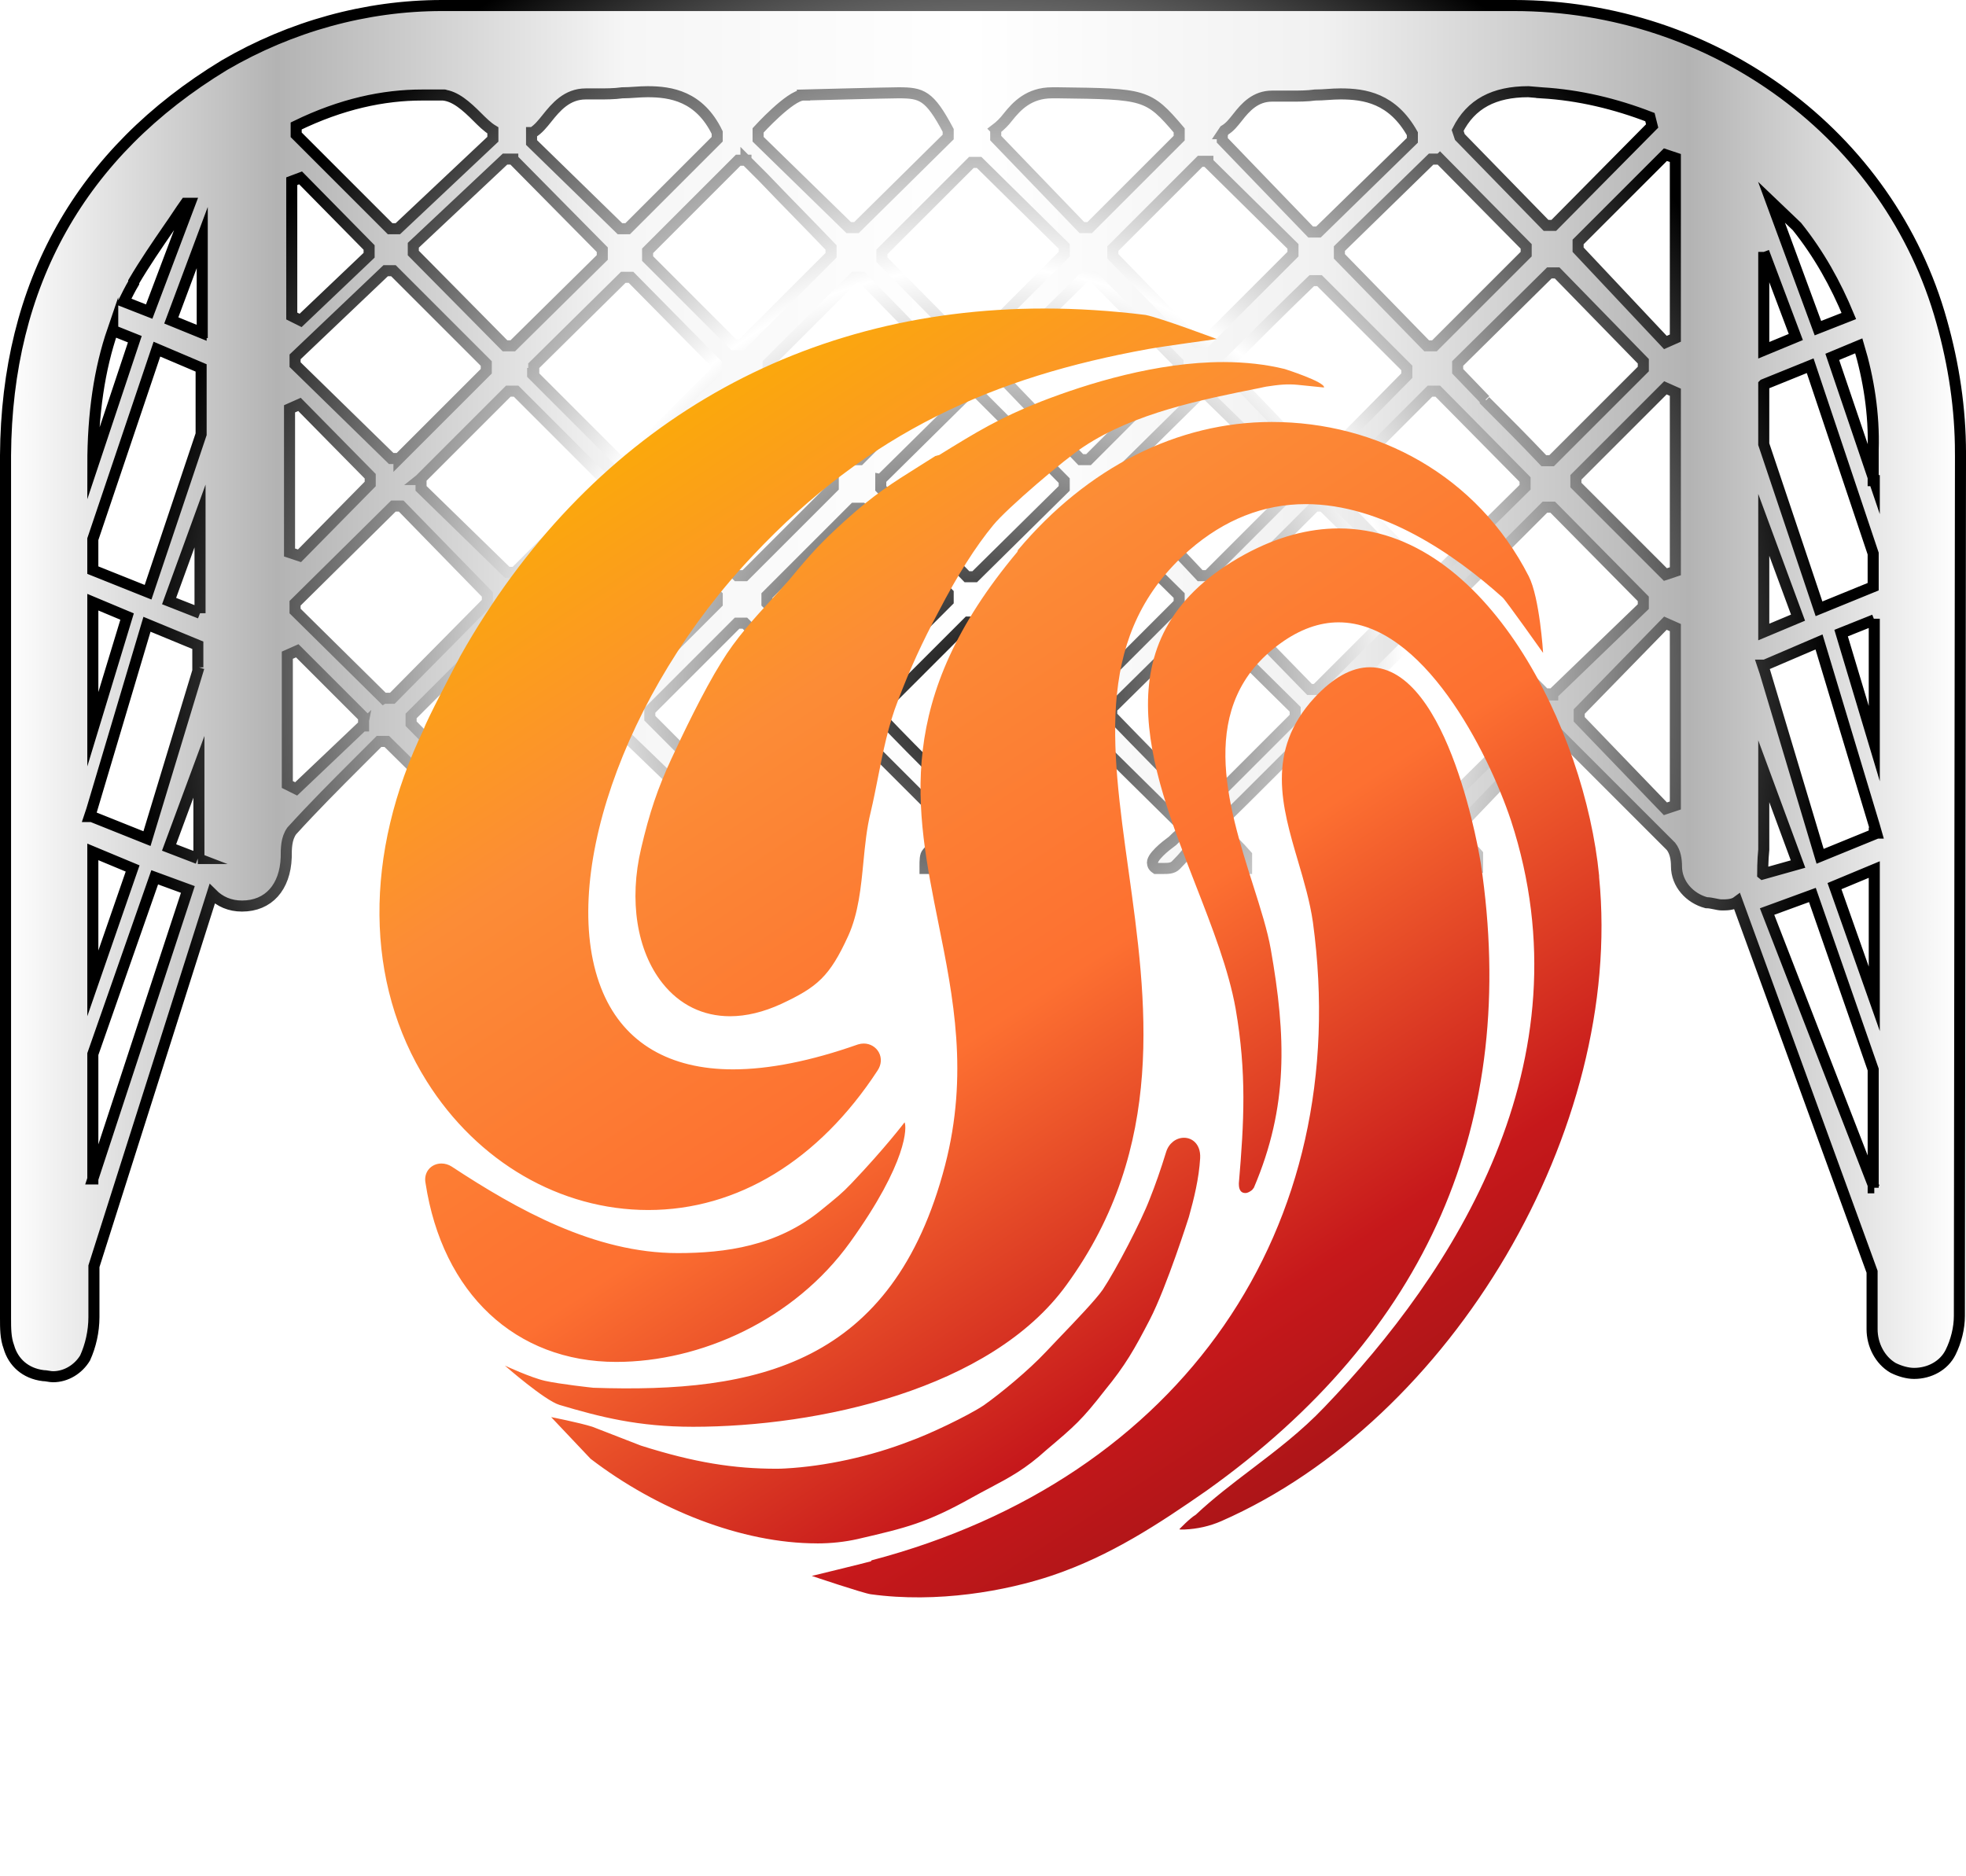
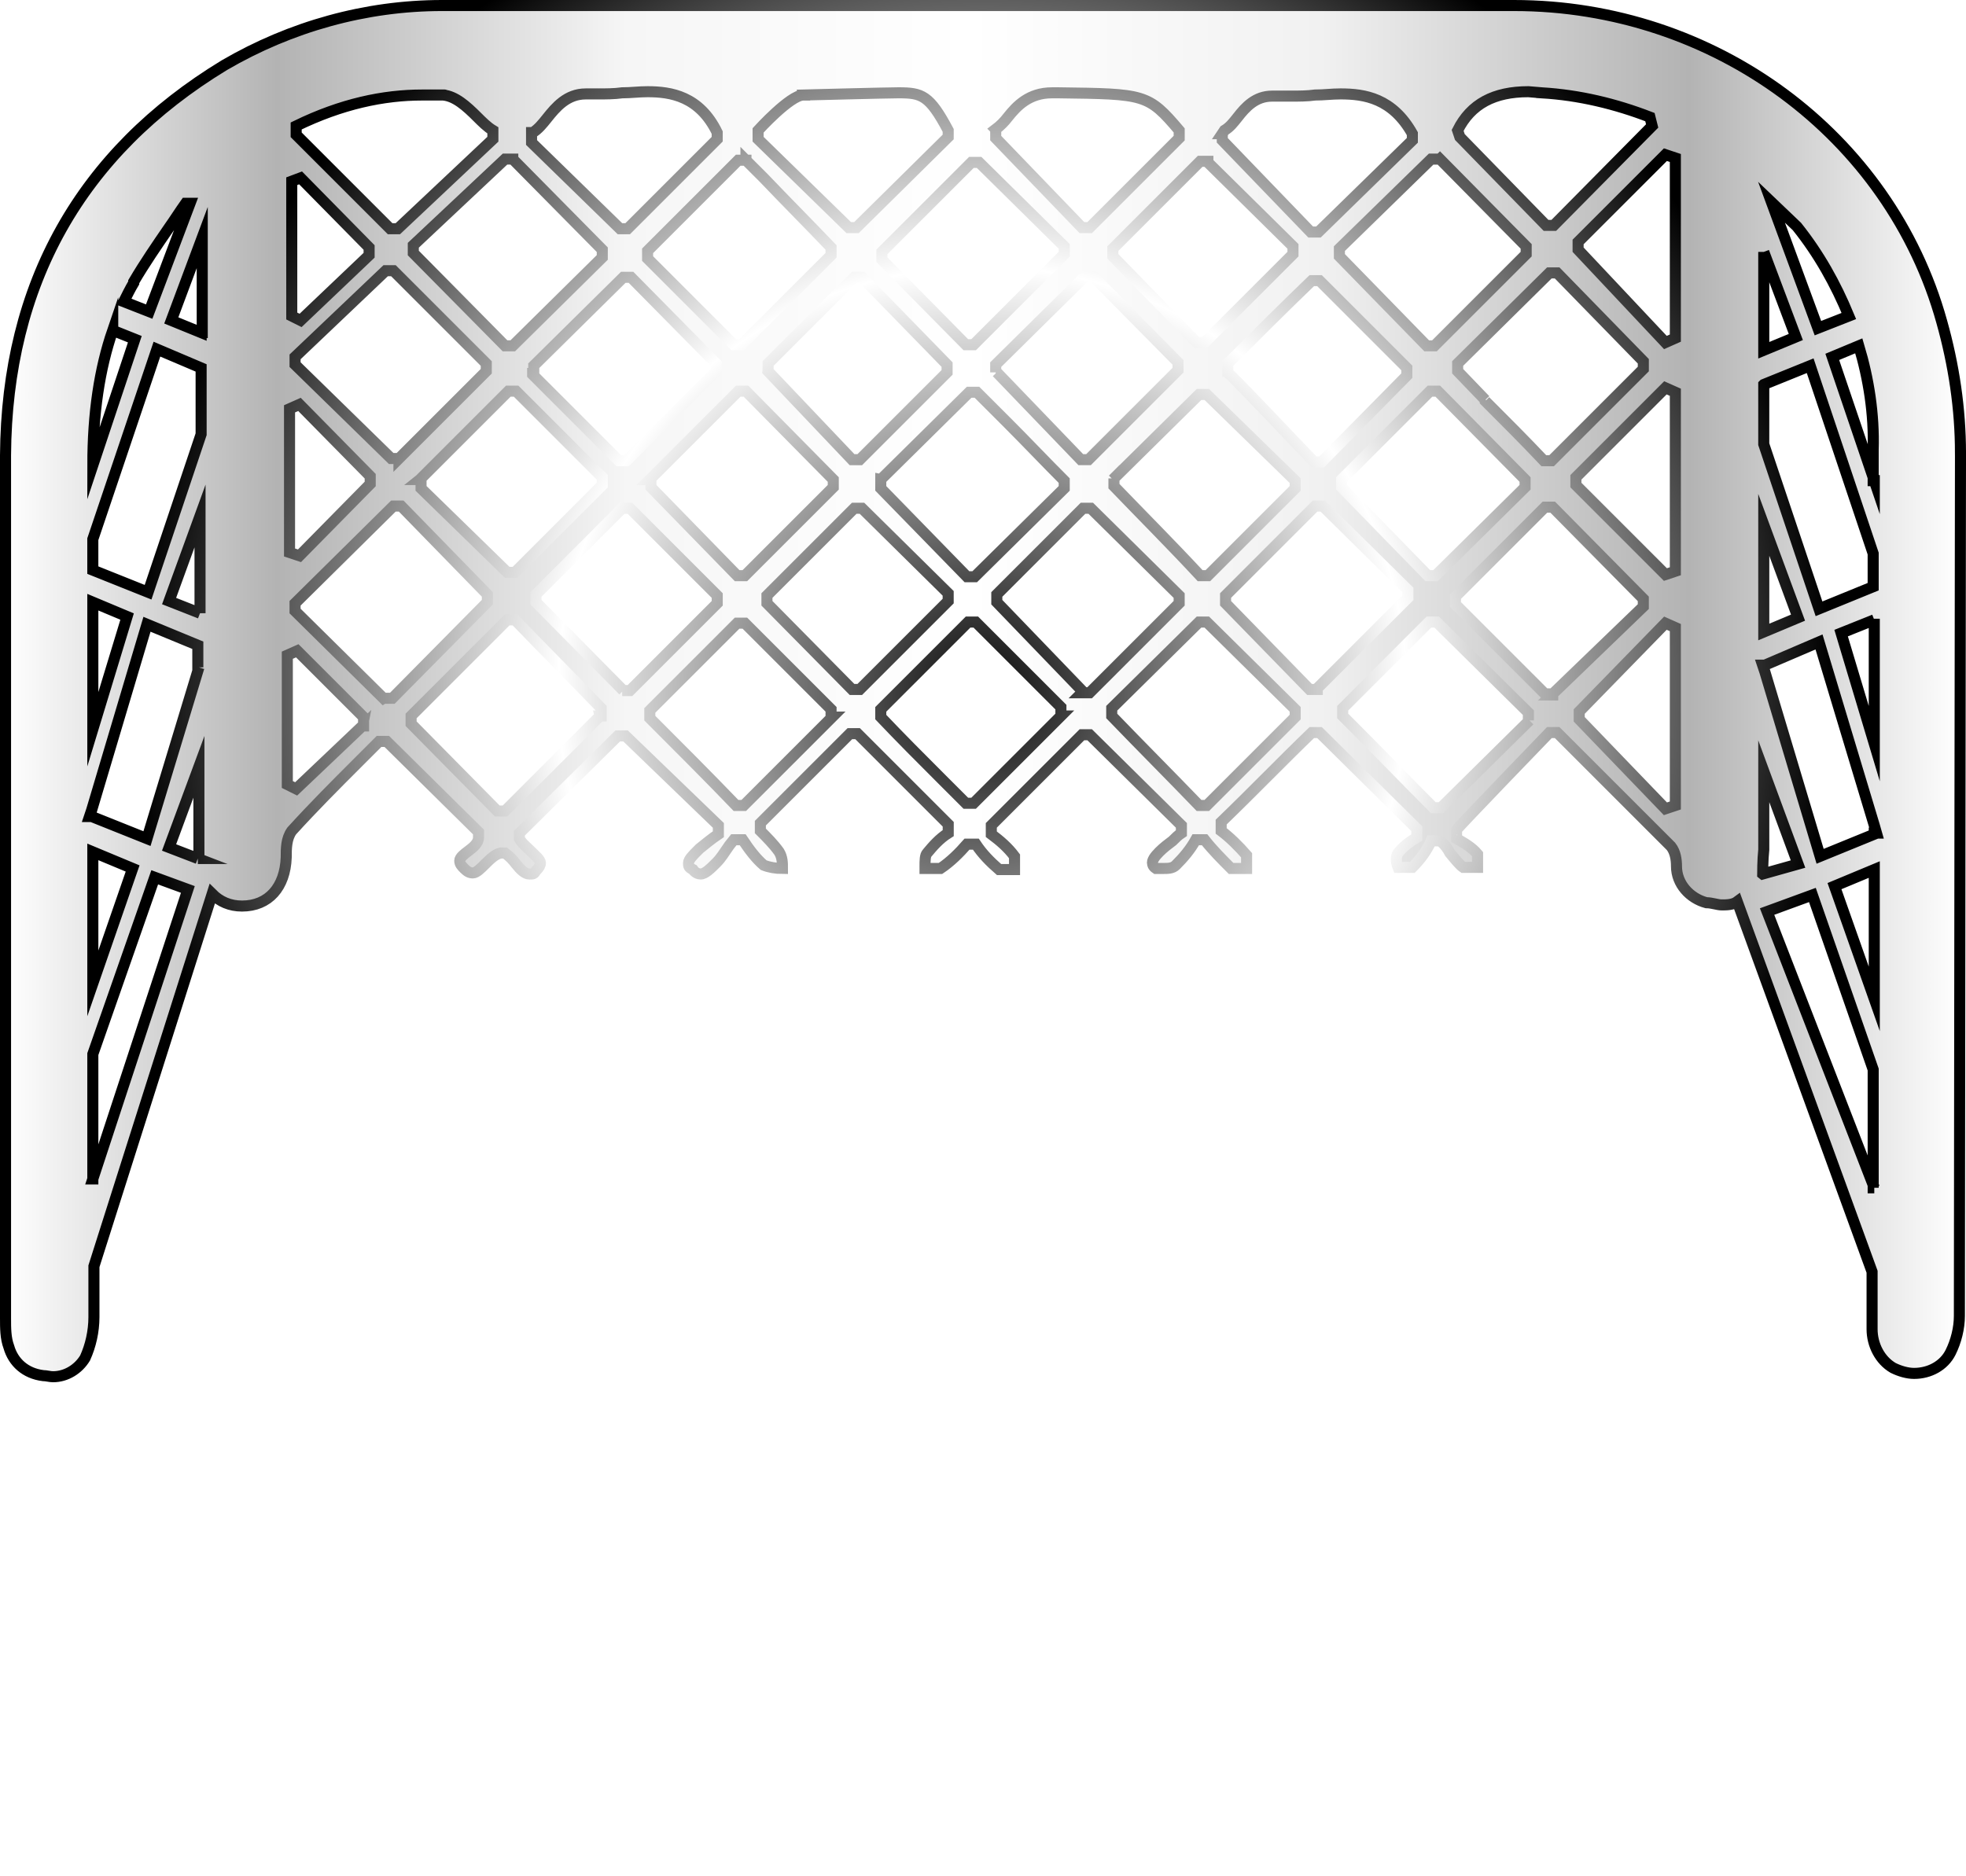
<svg xmlns="http://www.w3.org/2000/svg" id="_Слой_1" viewBox="0 0 150.848 143.944">
  <defs>
    <style>.cls-1{fill:url(#_Безымянный_градиент_15);filter:url(#outer-glow-1);}.cls-2{fill:url(#_Безымянный_градиент_50);stroke:url(#_Безымянный_градиент_3);stroke-miterlimit:10;stroke-width:.848px;}</style>
    <linearGradient id="_Безымянный_градиент_50" x1=".424" y1="4.038" x2="150.424" y2="4.038" gradientTransform="translate(0 49)" gradientUnits="userSpaceOnUse">
      <stop offset="0" stop-color="#fff" />
      <stop offset="0" stop-color="#fff" />
      <stop offset=".139" stop-color="#b3b3b3" />
      <stop offset=".318" stop-color="#f6f6f6" />
      <stop offset=".493" stop-color="#fff" />
      <stop offset=".673" stop-color="#f1f1f1" />
      <stop offset=".861" stop-color="#b3b3b3" />
      <stop offset="1" stop-color="#fff" />
    </linearGradient>
    <radialGradient id="_Безымянный_градиент_3" cx="88.298" cy="-7.969" fx="88.298" fy="-7.969" r="76.235" gradientTransform="translate(-.022 59.847) scale(.854)" gradientUnits="userSpaceOnUse">
      <stop offset="0" stop-color="#505050" />
      <stop offset="0" stop-color="#0a0a0a" />
      <stop offset=".5" stop-color="#fff" />
      <stop offset="1" stop-color="#000" />
    </radialGradient>
    <linearGradient id="_Безымянный_градиент_15" x1="47.262" y1="27.414" x2="127.655" y2="150.212" gradientUnits="userSpaceOnUse">
      <stop offset="0" stop-color="#fbb000" />
      <stop offset=".2" stop-color="#fc8c36" />
      <stop offset=".4" stop-color="#fd7031" />
      <stop offset=".6" stop-color="#c6181b" />
      <stop offset="1" stop-color="#500a0b" />
    </linearGradient>
    <filter id="outer-glow-1" x="7.975" y="2.944" width="136" height="141" filterUnits="userSpaceOnUse">
      <feOffset dx="0" dy="0" />
      <feGaussianBlur result="blur" stdDeviation="6.783" />
      <feFlood flood-color="#000" flood-opacity="1" />
      <feComposite in2="blur" operator="in" />
      <feComposite in="SourceGraphic" />
    </filter>
  </defs>
  <path class="cls-2" d="M150.424,34.765c0-3.392-.509-6.783-1.441-10.09C144.997,10.345,131.515.424,116.167.424H33.917c-5.851,0-11.617,1.611-16.704,4.579C6.19,11.702.509,21.792.424,34.935v66.224c0,.763,0,1.526.254,2.205.339,1.187,1.272,2.035,2.629,2.205.254,0,.509.085.763.085,1.018,0,1.95-.594,2.459-1.441.424-.933.678-2.035.678-3.137v-3.901l9.073-28.575h0c.594.594,1.357.933,2.289.933,2.035,0,3.307-1.441,3.392-3.731,0-.678,0-1.441.424-2.035h0c1.696-1.865,3.392-3.561,5.003-5.172.594-.594,1.102-1.102,1.696-1.696h.594l7.038,6.953v.424c0,.424-.424.763-.763,1.018-.339.254-.678.509-.678.763s.17.424.339.594c.254.254.424.339.678.339s.594-.339.933-.678c.339-.339.763-.763,1.187-.848h.339c.339.254.594.509.848.848.339.424.678.763,1.018.763s.339,0,.509-.254c.254-.254.339-.424.339-.594,0-.254-.424-.594-.763-.933s-.678-.594-.848-.933v-.424l7.547-7.462h.594l7.123,6.868v.678c-.509.339-1.018.763-1.441,1.102l-.17.17c-.339.339-.678.678-.678.933s0,.339.339.509c.17.254.424.339.594.339.339,0,.763-.424,1.187-.848s.594-.763,1.018-1.357l.339-.424h.678c.509.763,1.018,1.441,1.611,1.95.424.17.933.254,1.441.254,0-.424,0-.848-.254-1.272-.424-.594-.933-1.102-1.441-1.611v-.594l6.868-6.868h.594l6.953,6.953v.678c-.678.424-1.187,1.018-1.611,1.526-.17.17-.17.594-.17,1.018v.17h1.187c.763-.509,1.441-1.187,2.035-1.865h.678c.509.763,1.102,1.357,1.781,1.95h1.187v-1.018c-.509-.678-1.102-1.187-1.781-1.696v-.678l6.953-6.953h.594l7.038,6.953v.594c-.254.17-.424.339-.678.594-.339.254-.678.509-1.018.848-.339.339-.594.678-.509.933,0,0,0,.17.254.339h.509c.424,0,.763,0,1.018-.254.594-.594,1.102-1.187,1.526-1.95h.678c.594.763,1.357,1.526,2.035,2.205h1.187v-1.018c-.594-.678-1.272-1.357-1.95-1.865v-.678c2.459-2.374,4.748-4.748,6.953-6.868h.594l7.462,7.377v.678c-.594.339-1.102.763-1.441,1.187-.17.254-.17.678,0,1.102h1.102c.594-.594,1.102-1.272,1.441-2.035h.678c.339.254.594.594.763.933.424.509.763.933,1.018,1.102h1.102v-1.018c-.424-.509-1.018-.848-1.611-1.187v-.678c-.085,0,7.123-7.462,7.123-7.462h.594l1.441,1.441c2.374,2.374,4.833,4.833,7.292,7.292.339.424.424,1.018.424,1.526,0,1.357,1.018,2.459,2.289,2.798.424,0,.848.17,1.187.17s.848,0,1.187-.254l10.345,28.406v4.409c0,1.187.594,2.374,1.611,2.968.509.254,1.102.424,1.611.424,1.187,0,2.289-.594,2.798-1.611.424-.848.678-1.865.678-2.798,0-8.31.085-66.224.085-66.224ZM10.26,21.622c.848-1.441,1.781-2.798,2.713-4.155.424-.594.848-1.272,1.272-1.865h.339l-3.137,8.31-1.95-.763c.254-.509.509-1.018.763-1.441h0v-.085ZM8.649,25.353l1.696.678-3.222,9.666c0-3.985.509-7.377,1.526-10.345ZM7.123,46.213l2.629,1.102-2.629,8.649v-9.751ZM7.123,90.475v-9.582l4.748-13.567,2.544.933-7.292,22.216ZM7.123,75.466v-10.09l3.053,1.272-3.053,8.819ZM15.178,65.885h0l-2.205-.848,2.289-6.19v7.038h-.085ZM15.263,51.215l-3.985,13.143-4.24-1.696h-.17l.17-.509,4.24-14.245,3.901,1.611v1.696h.085ZM15.348,47.06l-2.374-.933,2.374-6.529v7.462ZM15.432,33.324h0l-4.07,12.125-4.24-1.696v-2.374l4.918-14.585,3.392,1.441v5.172h0v-.085ZM15.432,25.523l-2.289-.933,2.374-6.36v7.292s-.085,0,0,0h-.085ZM128.547,12.21v13.737l-.763.339-6.699-7.123v-.594l6.699-6.699.763.254h0v.085ZM32.222,36.8l6.783-6.783h.594l6.614,6.614v.594l-6.699,6.699h-.594l-6.614-6.444v-.594h0v-.085h-.085ZM30.611,35.189h-.594l-7.377-7.207v-.594l6.953-6.614h.594l7.123,7.123v.594l-6.699,6.699ZM40.955,28.66v-.594l6.868-6.783h.594l6.529,6.614v.594l-6.868,6.868h-.594l-6.614-6.614h0v-.085h.085ZM49.859,36.8l6.783-6.783h.594l6.699,6.783v.594l-6.783,6.783h-.594l-6.614-6.783v-.594h-.085ZM58.932,28.491v-.594l6.614-6.614h.594l6.529,6.699v.594l-6.699,6.699h-.594s-6.444-6.783-6.444-6.783ZM67.581,36.8l6.783-6.699h.594l2.374,2.374c1.441,1.441,2.883,2.968,4.324,4.409v.594l-6.868,6.783h-.594l-6.614-6.783v-.678ZM76.399,28.575v-.594l6.868-6.783h.594l6.529,6.614v.594l-6.868,6.868h-.594l-6.444-6.699h-.085ZM85.387,36.8l6.614-6.529h.594l6.783,6.614v.594l-2.12,2.12c-1.526,1.526-3.053,3.053-4.579,4.579h-.594c-2.205-2.374-4.494-4.664-6.614-6.868v-.594h0l-.085.085ZM94.206,28.491v-.594c2.035-2.035,4.324-4.324,6.444-6.36h.594l6.699,6.699v.594l-6.529,6.614h-.594c-2.205-2.289-4.409-4.664-6.614-6.868h0v-.085ZM102.94,36.8l6.783-6.783h.594l6.699,6.783v.594l-6.868,6.783h-.594l-6.614-6.783v-.594h0ZM113.963,30.695l-2.12-2.205v-.594l7.038-6.953h.594l6.614,6.783v.594l-7.038,7.038h-.594c-1.441-1.526-2.968-3.053-4.494-4.579h0v-.085ZM120.916,36.631l6.868-6.868.763.339v13.737l-.763.254-6.868-6.868v-.594ZM118.287,7.123c2.883.17,5.681.848,8.31,1.865l.17.678-7.547,7.631h-.594l-6.614-6.783-.17-.509c1.018-2.035,2.798-2.968,5.427-2.968h0l1.018.085ZM110.486,12.21l6.614,6.699v.594l-7.038,7.038h-.594l-6.699-6.868v-.594l7.038-6.868h.678ZM93.782,10.26l.17-.254c.424-.254.678-.594,1.018-1.018.594-.763,1.357-1.611,2.629-1.611s.339,0,.424,0h1.018c.594,0,1.272,0,1.865-.085.678,0,1.272-.085,1.95-.085,1.865,0,3.985.339,5.512,3.053v.509l-7.207,7.038h-.594l-6.783-7.038v-.339h0v-.17ZM92.679,12.465l6.529,6.444v.594l-6.783,6.783h-.594l-6.444-6.614v-.594l6.699-6.699h.594v.085ZM76.399,9.921c.339-.254.678-.594.933-.933.678-.848,1.611-1.865,3.392-1.865h.509c6.614.085,6.868.085,9.243,2.883v.594l-6.868,6.868h-.594l-6.614-6.868v-.678ZM75.127,12.465l6.529,6.444v.594l-6.953,6.953h-.594l-6.444-6.529v-.594l6.868-6.868h.594ZM61.645,7.292s6.444-.17,7.292-.17c1.781,0,2.374.17,3.816,2.883v.509l-7.038,6.953h-.594l-6.953-6.783v-.678s2.459-2.713,3.477-2.713ZM57.321,12.38l1.272,1.272c1.696,1.781,3.477,3.561,5.172,5.342v.594l-6.868,6.868h-.594l-6.614-6.614v-.594c1.526-1.526,3.053-3.053,4.579-4.579l2.374-2.374h.594s0,.085,0,0h0l.085.085ZM40.871,10.175c.424-.254.763-.678,1.102-1.102.678-.848,1.526-1.865,2.968-1.865s.17,0,.254,0h.678c.594,0,1.272,0,1.865-.085.678,0,1.272-.085,1.95-.085,1.781,0,3.985.339,5.342,3.137v.509l-6.868,6.868h-.594l-6.783-6.614v-.678h0v-.085h.085ZM39.344,12.21l6.868,6.953v.594l-6.868,6.783h-.594l-7.038-7.123v-.594l7.038-6.614h.594ZM22.725,9.666c3.477-1.696,6.699-2.374,9.666-2.374s1.102,0,1.611,0c.933.085,1.781.848,2.629,1.696.339.339.763.763,1.187,1.018v.678l-7.292,6.868h-.594l-7.207-7.207v-.678h0ZM22.386,13.906l.678-.254,5.257,5.342v.594l-5.257,5.003-.678-.339v-10.345h0ZM22.216,31.374l.763-.339,5.427,5.512v.594l-5.427,5.512-.763-.254v-11.023ZM27.812,55.709l-5.088,4.833-.678-.339v-9.921l.763-.339,5.088,5.088v.594h0v.085h-.085ZM29.423,53.59l-6.783-6.699v-.594l7.547-7.462h.594l6.614,6.783v.594l-7.292,7.377h-.678ZM46.043,54.946c-1.526,1.526-3.222,3.222-4.833,4.833l-2.459,2.459h-.594l-6.614-6.699v-.594l7.377-7.377h.594c2.205,2.289,4.494,4.579,6.614,6.783v.594h-.085ZM47.824,52.996l-6.699-6.783v-.594l6.614-6.614h.594l6.699,6.699v.594l-6.699,6.699h-.594.085ZM63.85,55.031l-6.783,6.783h-.594c-2.12-2.205-4.409-4.494-6.614-6.699v-.594l6.699-6.699h.594l6.614,6.614v.594h.085ZM65.969,52.911h-.594l-6.529-6.614v-.594l1.95-1.95c1.526-1.526,3.137-3.137,4.748-4.748h.594l6.614,6.529v.594s-6.783,6.783-6.783,6.783ZM81.402,54.946l-6.699,6.699h-.594l-1.865-1.865c-1.526-1.526-3.137-3.137-4.664-4.748v-.594l6.699-6.699h.594l6.529,6.529s0,.678,0,.678ZM83.098,53.081l-6.614-6.868v-.594l6.614-6.614h.594l6.783,6.699v.594l-1.611,1.611-5.257,5.257h-.594l.085-.085ZM99.378,55.031l-6.783,6.783h-.594c-2.205-2.289-4.494-4.579-6.699-6.868v-.594l6.699-6.614h.594l6.783,6.699v.594ZM101.074,52.911h-.594l-6.444-6.614v-.594l6.868-6.868h.594l6.529,6.444v.594l-6.953,6.953h0v.085ZM117.354,55.285l-6.783,6.699h-.594c-2.035-2.035-4.155-4.24-6.19-6.275l-.763-.763v-.594l6.614-6.614h.594l7.038,6.953v.594s.085,0,.085,0ZM119.135,53.25h-.594l-6.868-6.868v-.594l6.868-6.868h.594l6.953,7.038v.594l-7.038,6.783h.085v-.085ZM128.547,61.815l-.763.254-6.614-6.868v-.594l6.614-6.783.763.339v13.652ZM143.81,36.885l-3.222-9.497,2.035-.848c.763,2.544,1.187,5.257,1.102,7.971v2.374h.085ZM137.875,17.383c1.696,2.12,2.968,4.409,3.985,6.868l-2.374.933-3.561-9.666s1.781,1.696,1.95,1.865ZM135.331,19.333l2.459,6.529-2.459,1.018v-7.547ZM135.331,29.508l3.561-1.441,4.833,14.415v2.544l-4.155,1.696-4.24-12.634s0-4.579,0-4.579ZM143.81,47.484v9.582l-2.544-8.479,2.544-1.018h0v-.085ZM135.331,40.277l2.629,7.123-2.629,1.102v-8.225ZM143.81,91.153l-8.225-21.198,3.477-1.272,4.664,13.397v9.073h.085,0ZM135.246,67.072s0-1.102.085-1.865v-6.02l2.629,7.123-2.713.763h0ZM143.81,76.653l-3.053-8.649,3.053-1.272v9.921ZM143.81,64.019l-4.155,1.696-4.24-14.161-.17-.509h.17l4.155-1.781,4.24,14.076.17.594h-.17v.085Z" />
-   <path class="cls-1" d="M66.814,122.348c-.591-.081-4.526-1.407-4.526-1.407,0,0,3.87-.94,4.502-1.113l.025-.003.063-.082c23.758-6.258,37.048-25.478,33.86-48.968-.226-1.578-.694-3.165-1.146-4.699-1.225-4.155-2.492-8.451,1.254-12.52,1.443-1.559,2.877-2.35,4.26-2.35,6.153,0,8.489,14.89,8.512,15.041,2.973,19.879-4.103,36.077-21.033,48.145-3.682,2.562-7.354,4.986-11.811,6.501-3.59,1.212-8.866,2.154-13.962,1.454ZM62.691,118.443c-5.808,0-12.302-2.605-17.376-6.491-.021-.016-3.026-3.199-3.026-3.199,0,0,2.123.412,3.168.742l3.714,1.443c4.12,1.309,7.144,1.777,10.416,1.777.23,0,.455-.007.672-.022,3.074-.166,6.55-.928,9.542-2.092,1.448-.512,4.456-1.937,5.684-2.756,1.317-.931,3.439-2.685,4.759-4.092.272-.294.661-.701,1.1-1.158,1.153-1.202,2.731-2.847,3.27-3.626,1.035-1.553,2.955-5.257,3.599-6.947.436-1.091.849-2.273,1.263-3.619.2-.651.751-1.088,1.371-1.088.334,0,.641.131.866.369.19.202.409.575.372,1.206-.092,1.555-.469,3.081-.863,4.498,0,0-1.698,5.363-2.999,7.882-1.192,2.299-1.878,3.506-3.441,5.416-1.787,2.298-2.307,2.738-4.495,4.59-1.605,1.461-2.811,2.1-4.339,2.91-.426.225-.88.466-1.379.744-3.478,1.951-5.086,2.324-8.606,3.143l-.152.036c-.992.223-2.041.336-3.121.336ZM90.49,117.355s.808-.85,1.254-1.105c1.32-1.245,2.833-2.397,4.297-3.51,1.885-1.434,3.834-2.917,5.574-4.75,9.882-10.289,20.387-26.45,14.319-45.026-1.752-5.257-6.773-15.204-13.225-15.204-1.478,0-2.971.537-4.439,1.595-6.531,4.692-4.086,12.392-2.121,18.579.569,1.791,1.106,3.484,1.357,4.915,1.173,6.671,1.365,12.059-1.299,18.301l-.135.172c-.163.123-.326.234-.518.234-.499,0-.499-.538-.499-.741.398-4.718.613-8.419-.248-13.41-.534-2.984-1.778-6.18-3.094-9.563-3.495-8.98-7.457-19.157,3.818-25.307,2.426-1.316,4.847-1.983,7.198-1.983,11.335,0,18.879,15.477,19.968,26.649l.002.127c1.901,19.323-11.279,41.625-28.987,49.406-.886.389-1.842.601-2.809.644-.235.01-.402.007-.41-.022ZM53.163,109.495c-4.186,0-7.121-.752-10.235-1.679-1.133-.337-4.19-3.016-4.19-3.016,0,0,1.993.926,3.084,1.17,1.119.251,3.644.529,3.708.531,12.536.425,22.985-1.746,26.982-17.066,1.82-7.015.638-12.89-.505-18.569-1.776-8.824-3.454-17.16,6.047-28.507l.055-.15c5.324-6.337,12.238-9.826,19.466-9.826,8.101,0,15.765,4.096,19.723,11.839.844,1.652,1.102,5.883,1.102,5.883,0,0-2.857-4.031-3.107-4.253-3.643-3.269-9.222-7.165-15.114-7.165-3.226,0-6.226,1.185-8.917,3.522-7.218,6.321-6.037,14.799-4.669,24.615,1.385,9.933,2.954,21.191-4.764,31.786-5.81,8.034-19.073,10.885-28.666,10.885ZM47.285,104.517c-7.734,0-13.342-5.26-14.634-13.724-.078-.388.007-.769.243-1.057.232-.282.587-.445.974-.445.271,0,.542.079.784.231,5,3.288,10.964,6.644,17.348,6.644,3.67,0,7.618-.544,10.957-3.258,1.252-1.018,1.636-1.318,2.376-2.095,2.595-2.726,4.073-4.682,4.073-4.682.17.331.265,3.016-4.17,9.193-4.307,5.998-11.512,9.193-17.948,9.193h-.002ZM49.743,92.86c-6.755,0-13.106-3.687-16.99-9.863-4.768-7.582-4.854-17.44-.235-27.047.147-.538,2.363-4.768,2.805-5.61,9.683-17.198,25.596-26.663,44.811-26.663,2.527,0,5.139.166,7.764.493h0c1.153.227,5.461,1.847,5.461,1.847,0,0-4.065.554-5.249.768-11.875,2.147-21.43,6.361-30.312,15.818-10.018,10.562-15.081,25.313-11.527,33.584,1.652,3.846,5.101,5.879,9.972,5.879h.002c2.76,0,5.984-.643,9.582-1.912.161-.049.304-.07.446-.07.491,0,.937.262,1.163.685.229.428.193.943-.097,1.378-4.507,6.906-10.756,10.713-17.593,10.713h-.004ZM56.016,77.989c-2.08,0-3.876-.88-5.192-2.545-1.965-2.484-2.575-6.348-1.631-10.336.64-2.743,1.268-4.604,2.317-6.864.843-1.825,2.463-5.218,3.841-7.424,1.1-1.812,2.505-3.347,3.863-4.832.453-.496.907-.991,1.349-1.497,1.65-1.999,2.413-2.838,4.274-4.529,2.232-2.015,3.597-2.871,5.664-4.167.393-.246.809-.507,1.262-.795l.228-.066h.049c2.883-1.781,4.641-2.858,7.85-4.125,3.555-1.38,8.864-3.023,13.978-3.023,1.688,0,3.273.18,4.711.534,0,0,3.085.982,3.014,1.418,0,0-1.29-.13-2.002-.203-.811-.084-1.465-.012-2.426.134-.153.023-.304.066-.465.098-4.515.902-9.632,1.924-13.538,4.504-1.454.941-5.916,4.756-6.943,6.019-1.367,1.656-2.738,3.822-4.192,6.626-1.271,2.374-2.203,4.413-3.118,6.824-.749,1.903-1.149,3.93-1.536,5.892-.178.904-.357,1.808-.568,2.704-.303,1.214-.432,2.543-.557,3.827-.187,1.936-.381,3.936-1.166,5.663-1.431,3.131-2.378,3.924-5.124,5.212-1.372.632-2.698.951-3.944.951Z" />
</svg>